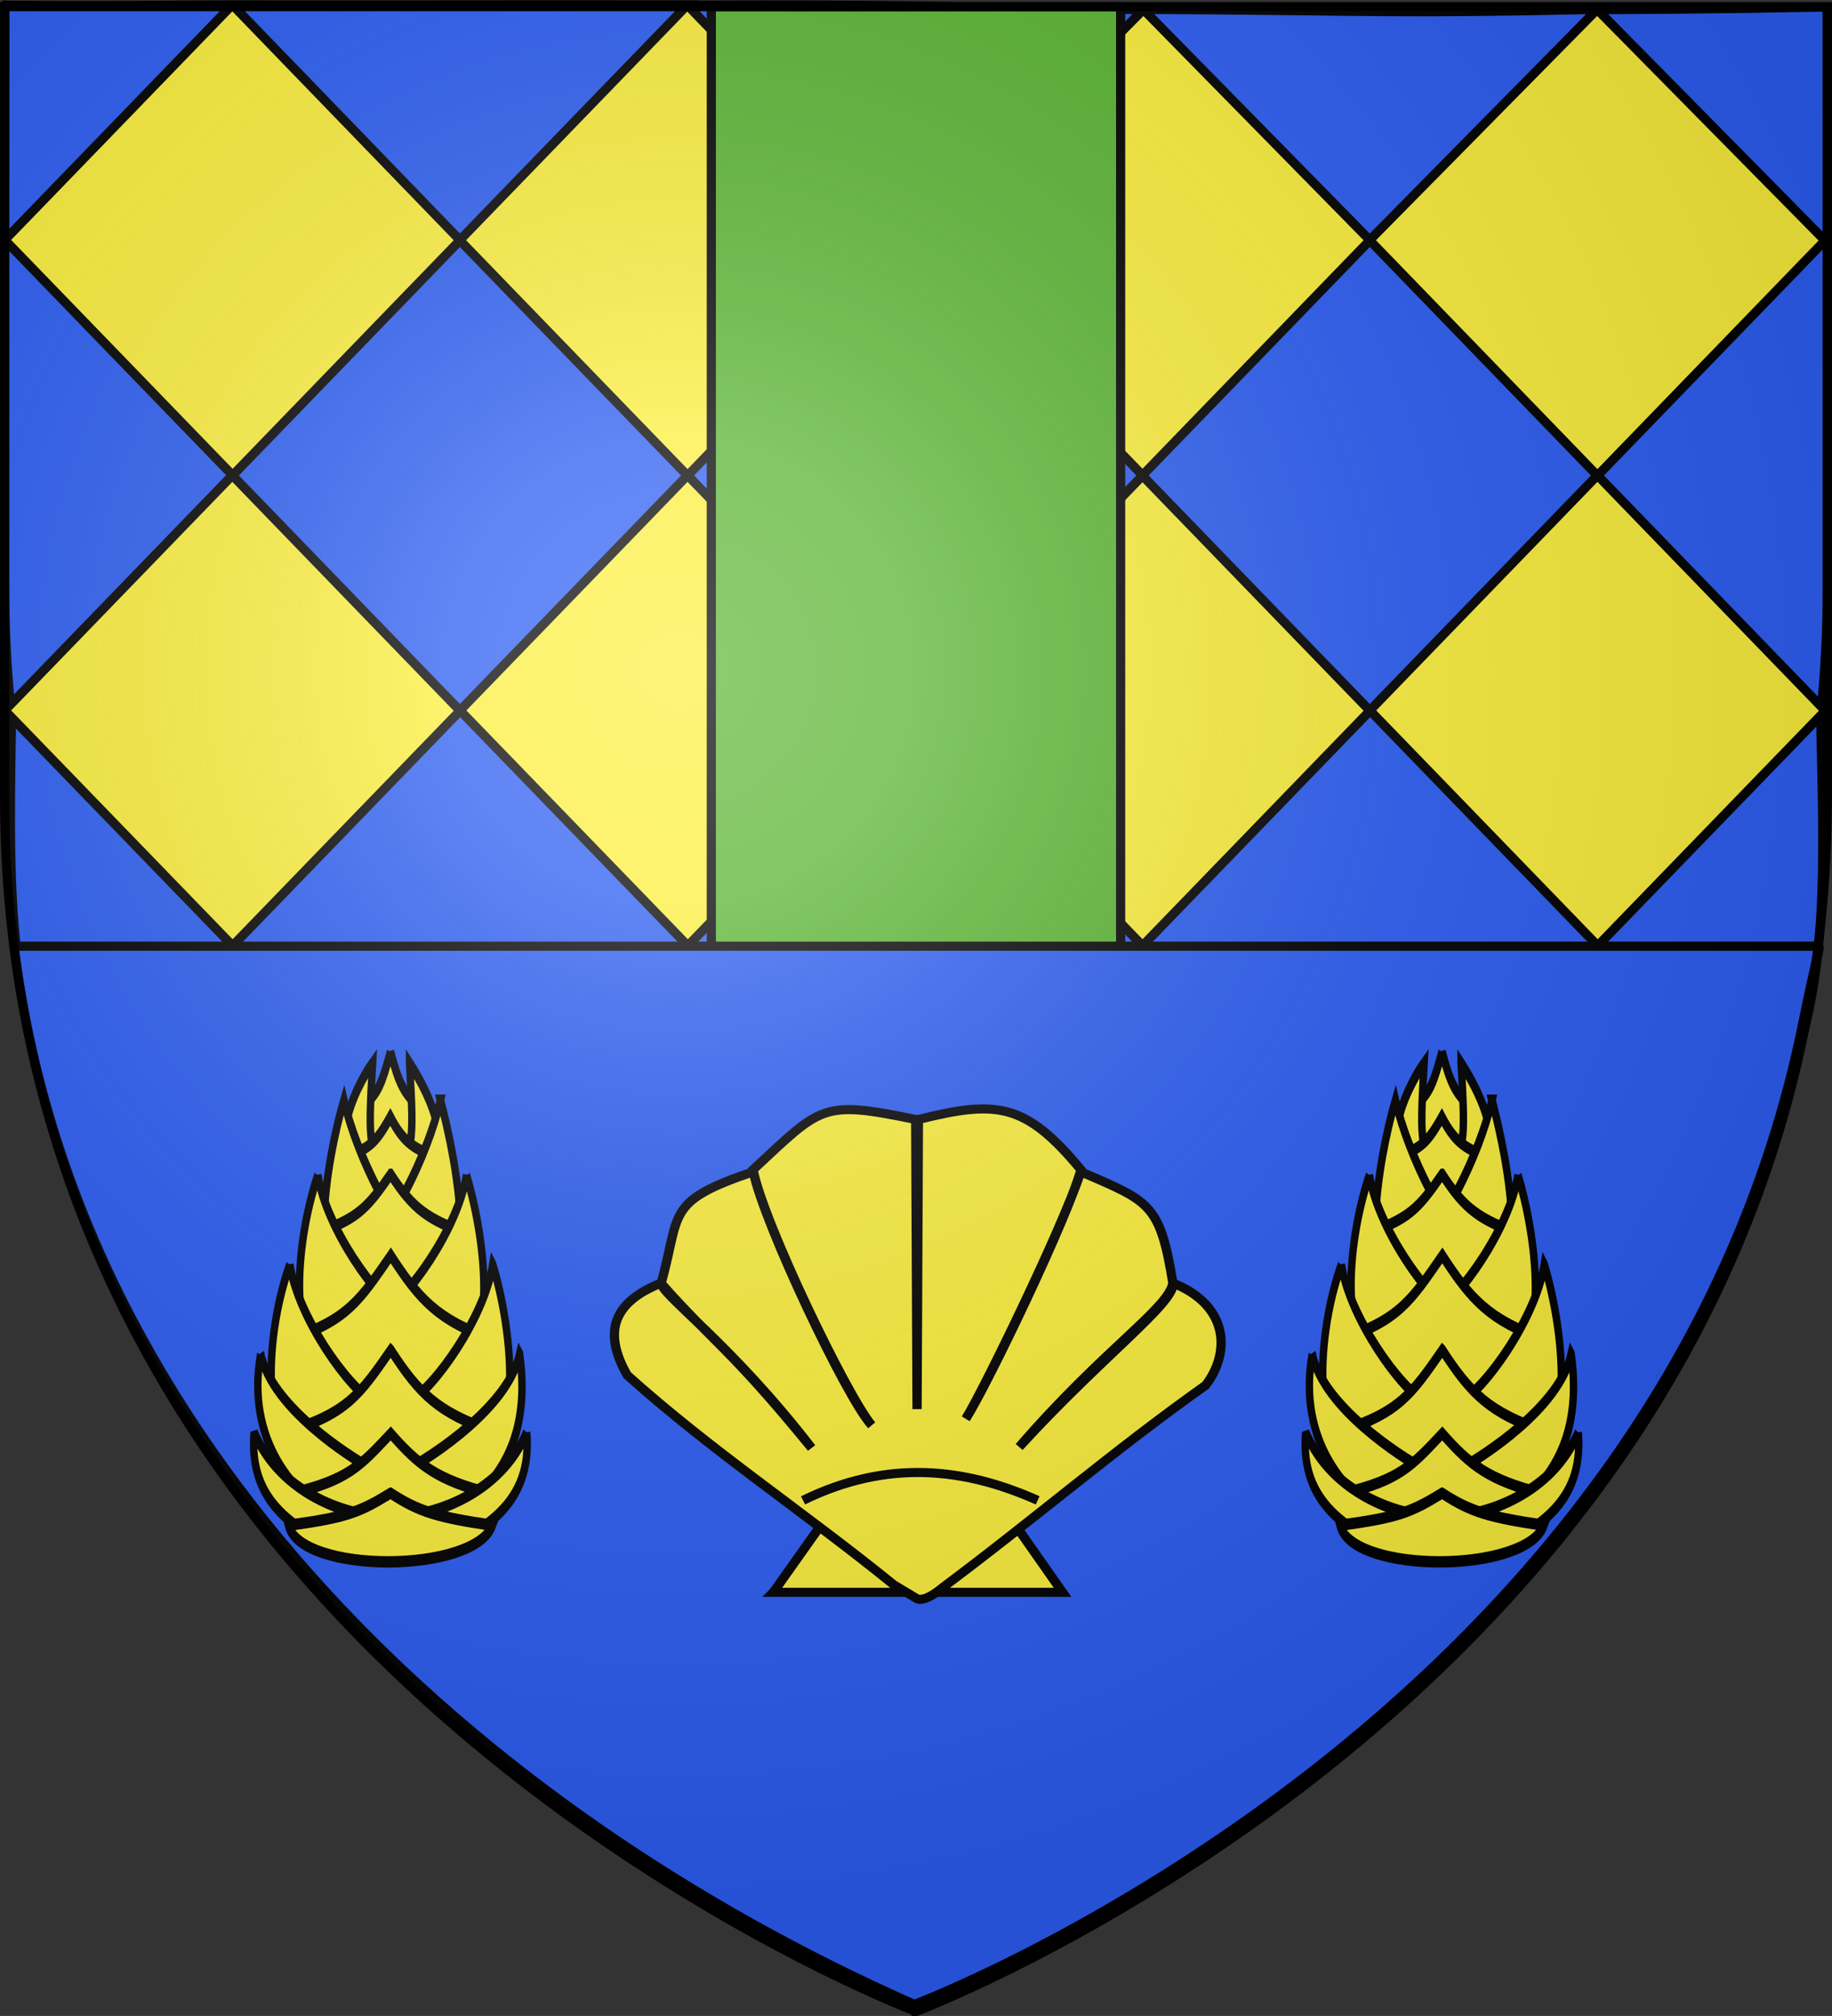
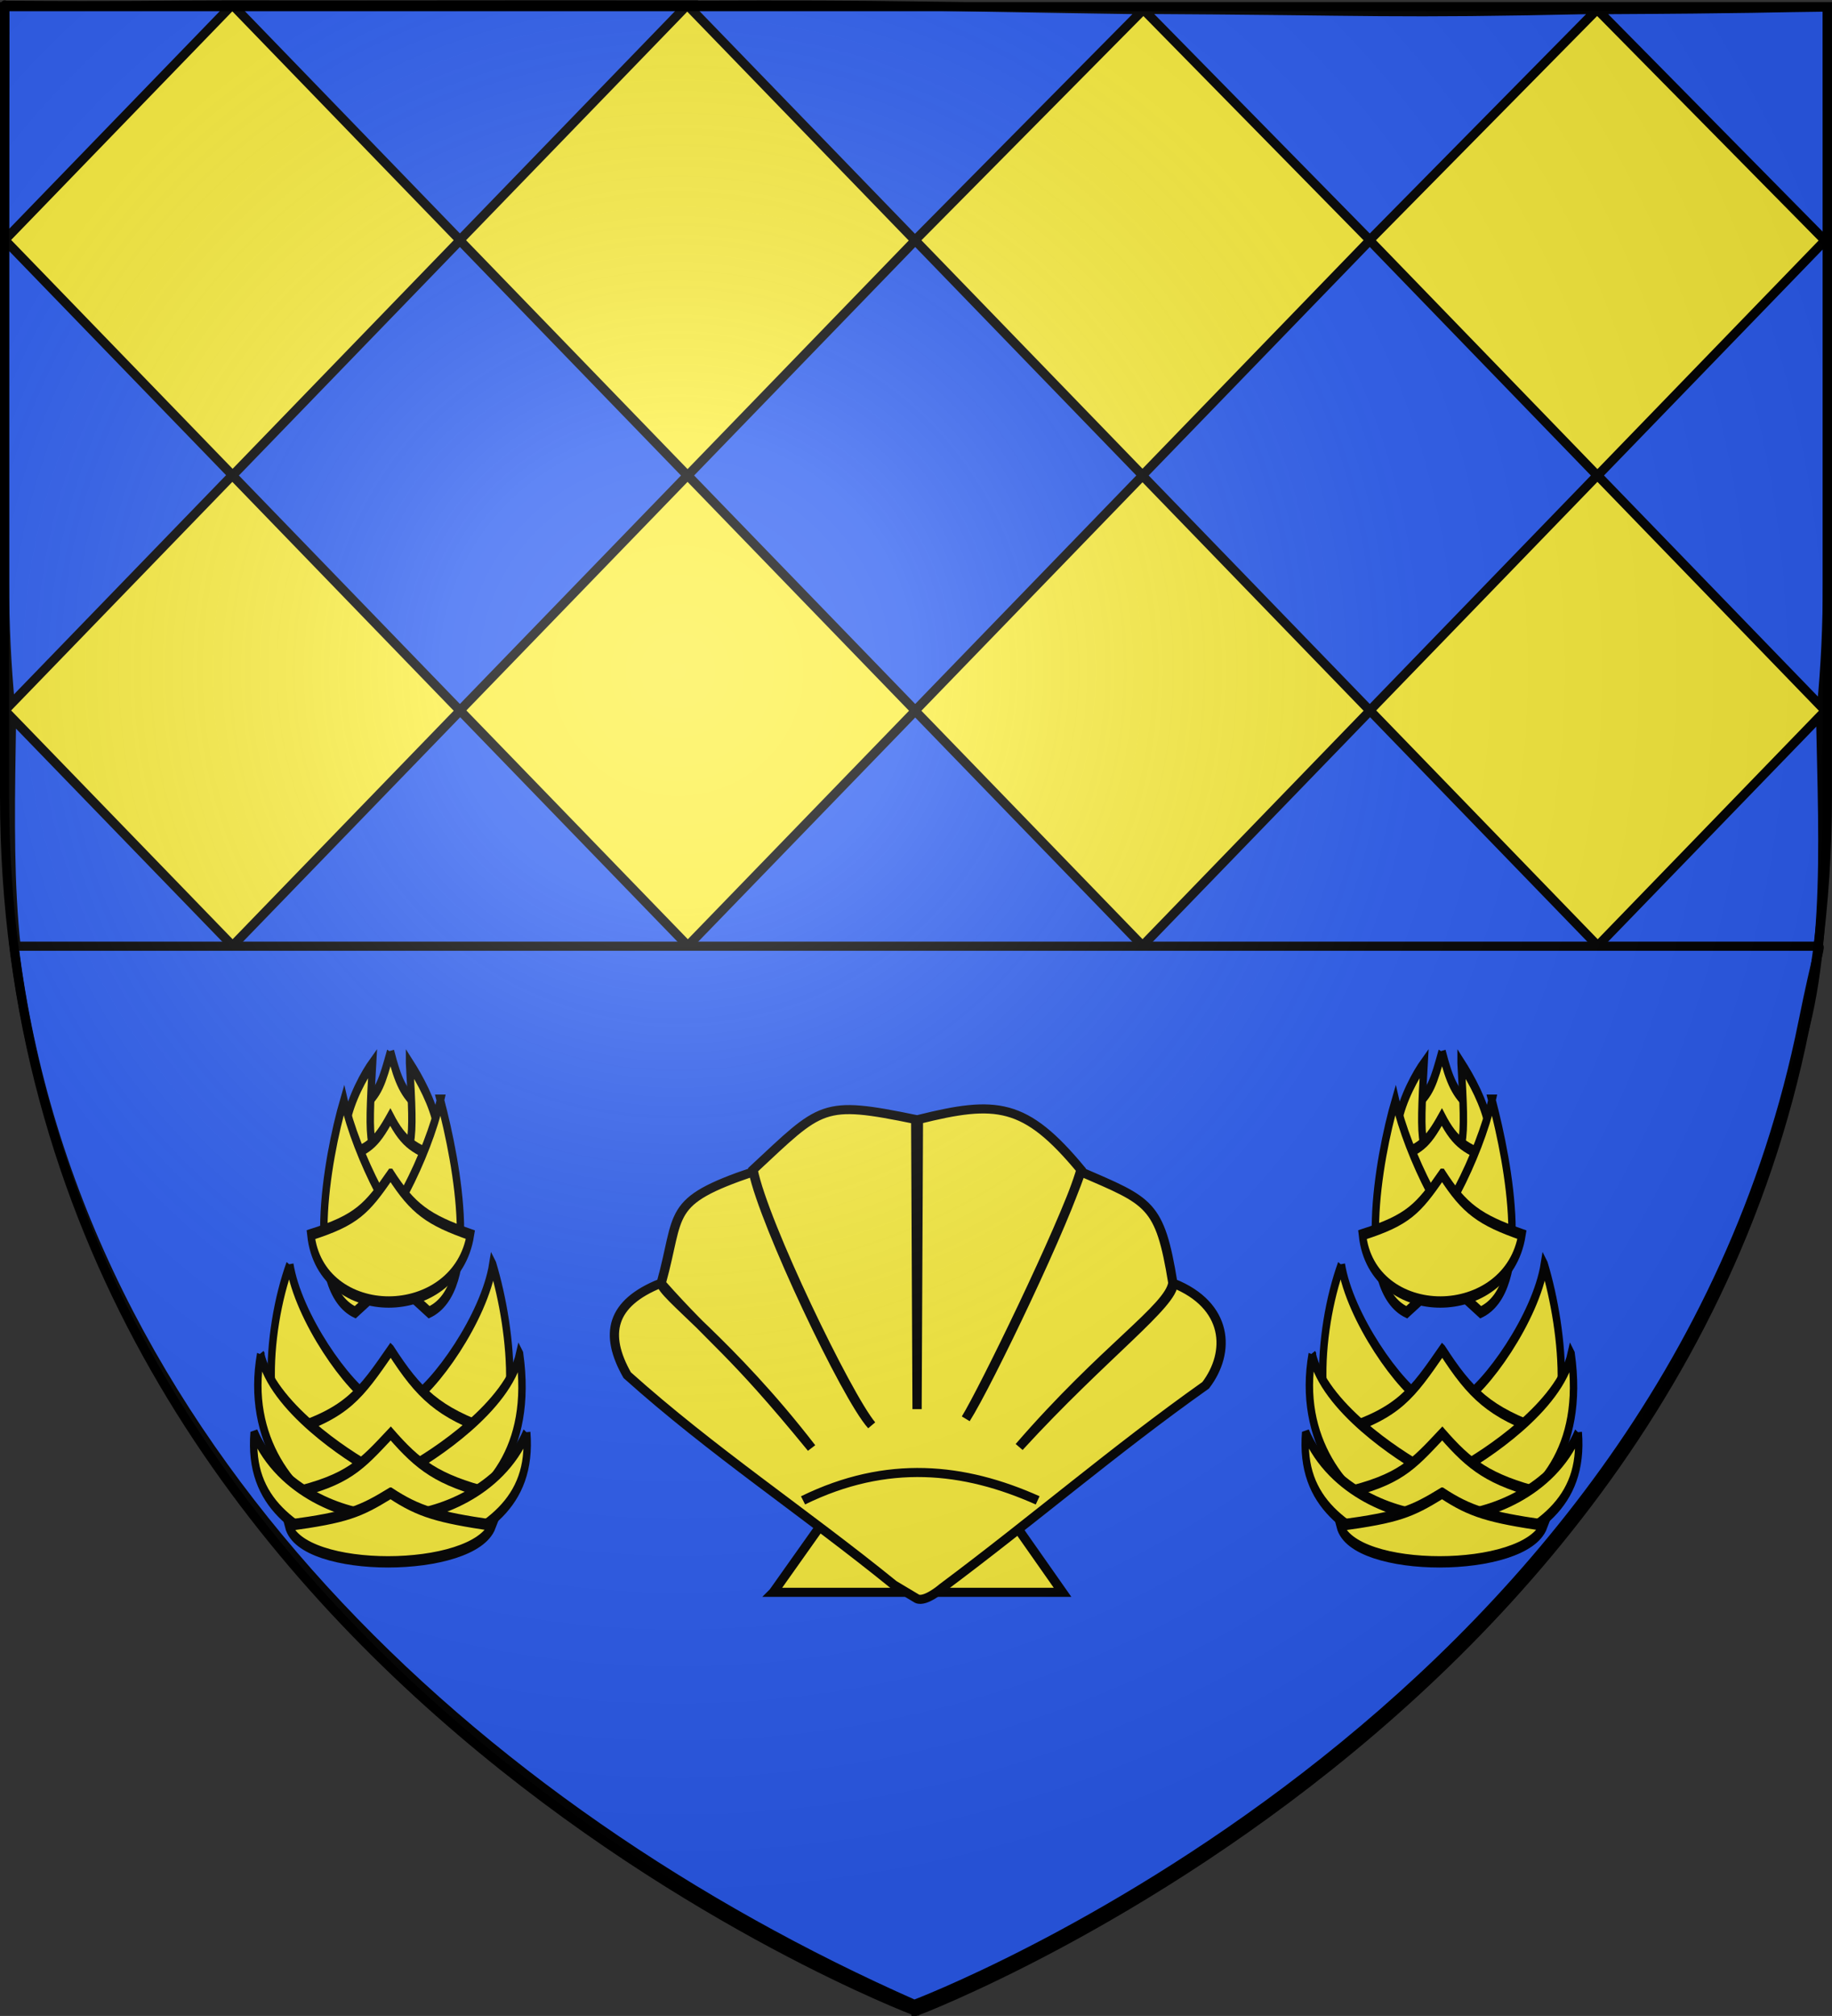
<svg xmlns="http://www.w3.org/2000/svg" xmlns:xlink="http://www.w3.org/1999/xlink" width="600.015" height="660" version="1.0">
  <rect width="100%" height="100%" fill="#333333" stroke="none" />
  <desc>Flag of Canton of Valais (Wallis)</desc>
  <defs>
    <radialGradient xlink:href="#a" id="c" cx="221.445" cy="226.331" r="300" fx="221.445" fy="226.331" gradientTransform="matrix(1.353 0 0 1.349 -74.394 -85.747)" gradientUnits="userSpaceOnUse" />
    <linearGradient id="a">
      <stop offset="0" style="stop-color:white;stop-opacity:.314" />
      <stop offset=".19" style="stop-color:white;stop-opacity:.251" />
      <stop offset=".6" style="stop-color:#6b6b6b;stop-opacity:.125" />
      <stop offset="1" style="stop-color:black;stop-opacity:.125" />
    </linearGradient>
  </defs>
  <g style="display:inline" transform="translate(-3.235)">
    <path d="M303.235 658.5s298.5-112.32 298.5-397.772V2.176h-597v258.552c0 285.452 298.5 397.772 298.5 397.772z" style="fill:#fcef3c;fill-opacity:1;fill-rule:evenodd;stroke:#000;stroke-width:2;stroke-linecap:butt;stroke-linejoin:miter;stroke-opacity:1;stroke-miterlimit:4;stroke-dasharray:none" />
    <path d="M4.735 1.728c.28-2.114 0 27.67 0 76.826l.032.032 74.5-76.956c-26.76.038-33.578.368-74.532.098zm74.657-.098 74.468 76.956 74.5-76.956c-77.014-.07-77.119.081-148.968 0zm298.28 1.44 74.188 75.516 74.5-75.517c-69.076 1.521-71.447.415-148.688 0zm-149.28-1.343 74.5 76.956 74.78-75.517c-73.322-1.024-76.911-1.72-149.28-1.44zm298 1.439 74.5 75.517.843-.872-.029-75.5c-18.072.182-22.129.574-75.314.855zM4.86 78.618l-.125.13v112.205c0 13.63.659 26.898 1.875 39.77l72.75-75.149zm149 .097-74.468 76.956 74.468 76.956 74.5-76.956zm149.125 0-74.5 76.956 74.5 76.956 74.438-76.891 74.437 76.891 74.5-76.956-74.5-76.956-74.437 76.892zm298 0-74.5 76.956 73.344 75.762c1.26-13.093 1.906-26.601 1.906-40.48V79.49zM153.955 232.66l-74.47 76.923 74.47 76.957 74.5-76.957zm298 0-74.47 76.923 74.47 76.957 74.5-76.957zm-148.97.096-74.5 76.924 74.5 76.956 74.5-76.956zm296.532 1.518-73.032 75.406 60.986 47.049c15.592-35.267 12.879-78.647 12.046-122.455zm-592.5.613c-.814 49.994-1.708 88.348 13.694 123.319l58.65-48.623zm146.937 151.782c-100.479 194.769-50.24 97.384 0 0zm149.125 0c-191.218 176 308.888 165.287 148.875 0-73.915 88.126-74.124 77.215-148.875 0z" style="fill:#2b5df2;fill-opacity:1;fill-rule:evenodd;stroke:#000;stroke-width:3;stroke-linecap:butt;stroke-linejoin:miter;stroke-miterlimit:4;stroke-opacity:1;stroke-dasharray:none;display:inline" />
    <g style="display:inline">
-       <path d="M232.969 2.188V625C271.849 647.843 300 658.5 300 658.5s28.152-10.658 67.031-33.5V2.188z" style="fill:#5ab532;fill-opacity:1;fill-rule:evenodd;stroke:#000;stroke-width:3;stroke-linecap:butt;stroke-linejoin:miter;stroke-miterlimit:4;stroke-opacity:1;stroke-dasharray:none" transform="translate(3.235)" />
      <path d="M0 0h600v660H0z" style="fill:none;stroke:none" transform="translate(3.235)" />
    </g>
    <g style="display:inline">
      <path d="M931.401 901.662s244.776-92.105 291.015-321.471c4.823-23.923 6.082-24.987 4.96-24.987H636.549c20.04 162.529 151.81 283.291 294.852 346.458z" style="fill:#2b5df2;fill-opacity:1;fill-rule:evenodd;stroke:#000;stroke-width:3;stroke-linecap:butt;stroke-linejoin:miter;stroke-miterlimit:4;stroke-opacity:1;stroke-dasharray:none;display:inline" transform="translate(-628.695 -245.426)" />
    </g>
    <g style="fill:#fcef3c;stroke:#000;stroke-opacity:1;stroke-width:10.361;stroke-miterlimit:4;stroke-dasharray:none">
      <g style="fill:#fcef3c;fill-opacity:1;stroke:#000;stroke-width:2.538;stroke-miterlimit:4;stroke-opacity:1;stroke-dasharray:none;display:inline">
        <path d="m160.088 143.24 39.926 57.312 39.536-57.313h-79.462z" style="fill:#fcef3c;fill-opacity:1;fill-rule:evenodd;stroke:#000;stroke-width:2.538;stroke-linecap:butt;stroke-linejoin:miter;stroke-miterlimit:4;stroke-opacity:1;stroke-dasharray:none" transform="matrix(1.192 0 0 -1.172 65.692 689.18)" />
        <path d="M193.205 145.317c-24.415 20.16-49.988 37.34-73.277 58.592-6.371 11.439-4.51 20.095 9.277 25.69 14.759-16.923 18.768-17.905 41.384-46.036-22.423 29.559-41.451 42.844-41.29 46.098 5.38 19.66.987 22.705 25.28 31.063 2.902-14.41 25.627-63.19 32.519-70.814-6.737 8.182-29.757 56.596-32.581 71.376 18.946 17.92 18.758 19.452 44.688 14.031l.375-80.91.375 80.91c21.424 5.42 29.314 4.79 44.656-14.03-3.592-13.246-25.626-59.965-31.649-69.575 4.754 7.79 26.431 52.995 31.618 69.012 18.887-8.358 21.702-8.7 25.28-31.063-1.023-6.998-18.882-18.38-42.222-45.815 23.119 25.667 42.651 40.11 42.317 45.753 15.186-6.163 15.882-19.27 8.924-28.525-25.179-18.144-47.189-37.48-72.369-56.59 0 0-4.642-4.098-6.93-3.042z" style="fill:#fcef3c;fill-opacity:1;fill-rule:evenodd;stroke:#000;stroke-width:2.538;stroke-linecap:butt;stroke-linejoin:miter;stroke-miterlimit:4;stroke-opacity:1;stroke-dasharray:none" transform="matrix(1.192 0 0 -1.172 65.692 689.18)" />
        <path d="M168.248 168.921c23.134 11.519 44.287 9.173 64.465 0" style="fill:#fcef3c;fill-opacity:1;fill-rule:evenodd;stroke:#000;stroke-width:2.538;stroke-linecap:butt;stroke-linejoin:miter;stroke-miterlimit:4;stroke-opacity:1;stroke-dasharray:none" transform="matrix(1.192 0 0 -1.172 65.692 689.18)" />
      </g>
    </g>
    <g style="stroke:#000;stroke-opacity:1;stroke-width:9.644;stroke-miterlimit:4;stroke-dasharray:none">
      <g id="b" style="stroke:#000;stroke-opacity:1;stroke-width:2.847;stroke-miterlimit:4;stroke-dasharray:none">
        <path d="M-513.612 160.67c7.554-3.038 10.487-4.185 17.102-2.098 12.92-14.742.018-27.458-15.064-15.063 1.741 6.284 1.155 9.789-2.038 17.162z" style="fill:#fcef3c;fill-opacity:1;fill-rule:evenodd;stroke:#000;stroke-width:2.847;stroke-linecap:butt;stroke-linejoin:miter;stroke-miterlimit:4;stroke-opacity:1;stroke-dasharray:none" transform="matrix(-.602 .923 -.602 -.923 -81.327 966.728)" />
        <path d="M-516.791 153.507c.114-11.43 2.648-31.134 20.69-21.64l4.326 8.749c-9.892-4.69-11.453-3.236-25.016 12.89z" style="fill:#fcef3c;fill-opacity:1;fill-rule:evenodd;stroke:#000;stroke-width:2.847;stroke-linecap:butt;stroke-linejoin:miter;stroke-miterlimit:4;stroke-opacity:1;stroke-dasharray:none" transform="matrix(-.602 .923 -.602 -.923 -81.327 966.728)" />
        <path d="M-506.733 163.565c8.677.422 30.962-2.476 21.64-20.69l-8.75-4.326c4.692 9.892 3.237 11.453-12.89 25.016z" style="fill:#fcef3c;fill-opacity:1;fill-rule:evenodd;stroke:#000;stroke-width:2.847;stroke-linecap:butt;stroke-linejoin:miter;stroke-miterlimit:4;stroke-opacity:1;stroke-dasharray:none" transform="matrix(-.602 .923 -.602 -.923 -81.327 966.728)" />
        <path d="M-501.984 149.168c8.954-.708 11.216.214 21.226 6.094 10.95-14.278-12.523-37.582-27.506-27.505 5.255 9.398 7.283 12.777 6.28 21.411z" style="fill:#fcef3c;fill-opacity:1;fill-rule:evenodd;stroke:#000;stroke-width:2.847;stroke-linecap:butt;stroke-linejoin:miter;stroke-miterlimit:4;stroke-opacity:1;stroke-dasharray:none" transform="matrix(-.602 .923 -.602 -.923 -81.327 966.728)" />
        <path d="M-492.339 164.781c15.427-5.892 44.018-22.64 34.525-40.684l-29.631-7.435c4.69 9.892 1.459 35-4.894 48.119z" style="fill:#fcef3c;fill-opacity:1;fill-rule:evenodd;stroke:#000;stroke-width:2.847;stroke-linecap:butt;stroke-linejoin:miter;stroke-miterlimit:4;stroke-opacity:1;stroke-dasharray:none" transform="matrix(-.602 .923 -.602 -.923 -81.327 966.728)" />
        <path d="M-518.606 138.514c7.002-16.535 22.641-44.018 40.684-34.524l7.435 29.63c-9.892-4.69-34.999-1.458-48.119 4.894z" style="fill:#fcef3c;fill-opacity:1;fill-rule:evenodd;stroke:#000;stroke-width:2.847;stroke-linecap:butt;stroke-linejoin:miter;stroke-miterlimit:4;stroke-opacity:1;stroke-dasharray:none" transform="matrix(-.602 .923 -.602 -.923 -81.327 966.728)" />
        <path d="M-491.925 138.926c12.625.387 17.255 1.073 32.408 10.994 13.353-18.604-23.662-55.405-43.405-43.404 8.937 14.186 11.079 20.285 10.997 32.41z" style="fill:#fcef3c;fill-opacity:1;fill-rule:evenodd;stroke:#000;stroke-width:2.847;stroke-linecap:butt;stroke-linejoin:miter;stroke-miterlimit:4;stroke-opacity:1;stroke-dasharray:none" transform="matrix(-.602 .923 -.602 -.923 -81.327 966.728)" />
-         <path d="M-512.386 118.122c6.78-18.088 23.358-40.558 41.401-31.065l6.274 29.725c-9.892-4.69-36.11-5.68-47.675 1.34z" style="fill:#fcef3c;fill-opacity:1;fill-rule:evenodd;stroke:#000;stroke-width:2.847;stroke-linecap:butt;stroke-linejoin:miter;stroke-miterlimit:4;stroke-opacity:1;stroke-dasharray:none" transform="matrix(-.602 .923 -.602 -.923 -81.327 966.728)" />
-         <path d="M-471.955 158.553c18.532-5.892 40.559-23.358 31.065-41.401l-29.725-6.273c4.69 9.891 5.68 36.11-1.34 47.674z" style="fill:#fcef3c;fill-opacity:1;fill-rule:evenodd;stroke:#000;stroke-width:2.847;stroke-linecap:butt;stroke-linejoin:miter;stroke-miterlimit:4;stroke-opacity:1;stroke-dasharray:none" transform="matrix(-.602 .923 -.602 -.923 -81.327 966.728)" />
-         <path d="M-477.577 124.497c16.083.492 23.24.188 42.544 12.826 17.01-23.698-30.143-70.578-55.292-55.29 11.385 18.07 12.853 27.018 12.748 42.464z" style="fill:#fcef3c;fill-opacity:1;fill-rule:evenodd;stroke:#000;stroke-width:2.847;stroke-linecap:butt;stroke-linejoin:miter;stroke-miterlimit:4;stroke-opacity:1;stroke-dasharray:none" transform="matrix(-.602 .923 -.602 -.923 -81.327 966.728)" />
+         <path d="M-477.577 124.497z" style="fill:#fcef3c;fill-opacity:1;fill-rule:evenodd;stroke:#000;stroke-width:2.847;stroke-linecap:butt;stroke-linejoin:miter;stroke-miterlimit:4;stroke-opacity:1;stroke-dasharray:none" transform="matrix(-.602 .923 -.602 -.923 -81.327 966.728)" />
        <path d="M-448.45 150.296c18.31-5.227 40.558-23.359 31.065-41.402l-29.725-6.273c4.69 9.892 5.68 36.11-1.34 47.675zM-503.651 95.094c6.336-17.2 23.358-40.558 41.401-31.065l6.273 29.726c-9.892-4.691-36.11-5.68-47.674 1.34z" style="fill:#fcef3c;fill-opacity:1;fill-rule:evenodd;stroke:#000;stroke-width:2.847;stroke-linecap:butt;stroke-linejoin:miter;stroke-miterlimit:4;stroke-opacity:1;stroke-dasharray:none" transform="matrix(-.602 .923 -.602 -.923 -81.327 966.728)" />
        <path d="M-460.808 107.728c16.082.493 22.797.631 42.1 13.27 17.01-23.699-30.142-70.578-55.291-55.291 11.384 18.07 13.295 26.575 13.191 42.02z" style="fill:#fcef3c;fill-opacity:1;fill-rule:evenodd;stroke:#000;stroke-width:2.847;stroke-linecap:butt;stroke-linejoin:miter;stroke-miterlimit:4;stroke-opacity:1;stroke-dasharray:none" transform="matrix(-.602 .923 -.602 -.923 -81.327 966.728)" />
        <path d="M-424.628 142.355c19.197-10.993 16.79-34.687 7.296-52.73l-17.508 1.501c4.69 9.892 16.342 38.776 10.212 51.23zM-495.083 71.9c13.432-20.748 34.688-16.789 52.73-7.295l-1.5 17.508c-9.893-4.691-38.777-16.343-51.23-10.212z" style="fill:#fcef3c;fill-opacity:1;fill-rule:evenodd;stroke:#000;stroke-width:2.847;stroke-linecap:butt;stroke-linejoin:miter;stroke-miterlimit:4;stroke-opacity:1;stroke-dasharray:none" transform="matrix(-.602 .923 -.602 -.923 -81.327 966.728)" />
        <path d="M-445.988 92.935c13.773 2.487 19.716 3.24 37.796 16.495 11.455-18.017-34.765-64.04-54.24-54.239 12.027 16.868 14.548 24.59 16.444 37.744z" style="fill:#fcef3c;fill-opacity:1;fill-rule:evenodd;stroke:#000;stroke-width:2.847;stroke-linecap:butt;stroke-linejoin:miter;stroke-miterlimit:4;stroke-opacity:1;stroke-dasharray:none" transform="matrix(-.602 .923 -.602 -.923 -81.327 966.728)" />
        <path d="M-408.991 130.267c14.33-11.13 5.939-29.306-5.075-48.92l-14.275-.07c8.94 9.257 23.062 31.327 19.35 48.99zM-483.147 56.112c11.13-14.331 29.306-5.94 48.92 5.075l.07 14.274c-9.257-8.94-31.327-23.061-48.99-19.35z" style="fill:#fcef3c;fill-opacity:1;fill-rule:evenodd;stroke:#000;stroke-width:2.847;stroke-linecap:butt;stroke-linejoin:miter;stroke-miterlimit:4;stroke-opacity:1;stroke-dasharray:none" transform="matrix(-.602 .923 -.602 -.923 -81.327 966.728)" />
        <path d="M-435.36 82.397c11.637 4.993 16.036 7.473 33.48 22.076 5.32-12.03-41.909-59.142-55.473-55.472 13.351 16.2 17.61 22.387 21.993 33.396z" style="fill:#fcef3c;fill-opacity:1;fill-rule:evenodd;stroke:#000;stroke-width:2.847;stroke-linecap:butt;stroke-linejoin:miter;stroke-miterlimit:4;stroke-opacity:1;stroke-dasharray:none" transform="matrix(-.602 .923 -.602 -.923 -81.327 966.728)" />
      </g>
    </g>
    <use xlink:href="#b" width="600.015" height="660" style="stroke:#000;stroke-opacity:1;stroke-width:3;stroke-miterlimit:4;stroke-dasharray:none" transform="translate(344.4)" />
  </g>
  <path d="M303.235 658.5s298.5-112.32 298.5-397.772V2.176h-597v258.552c0 285.452 298.5 397.772 298.5 397.772" style="opacity:1;fill:url(#c);fill-opacity:1;fill-rule:evenodd;stroke:none;stroke-width:1px;stroke-linecap:butt;stroke-linejoin:miter;stroke-opacity:1" transform="translate(-3.235)" />
  <path d="M303.235 658.5S4.735 546.18 4.735 260.728V2.176h597v258.552c0 285.452-298.5 397.772-298.5 397.772z" style="opacity:1;fill:none;fill-opacity:1;fill-rule:evenodd;stroke:#000;stroke-width:3;stroke-linecap:butt;stroke-linejoin:miter;stroke-miterlimit:4;stroke-dasharray:none;stroke-opacity:1" transform="translate(-3.235)" />
</svg>